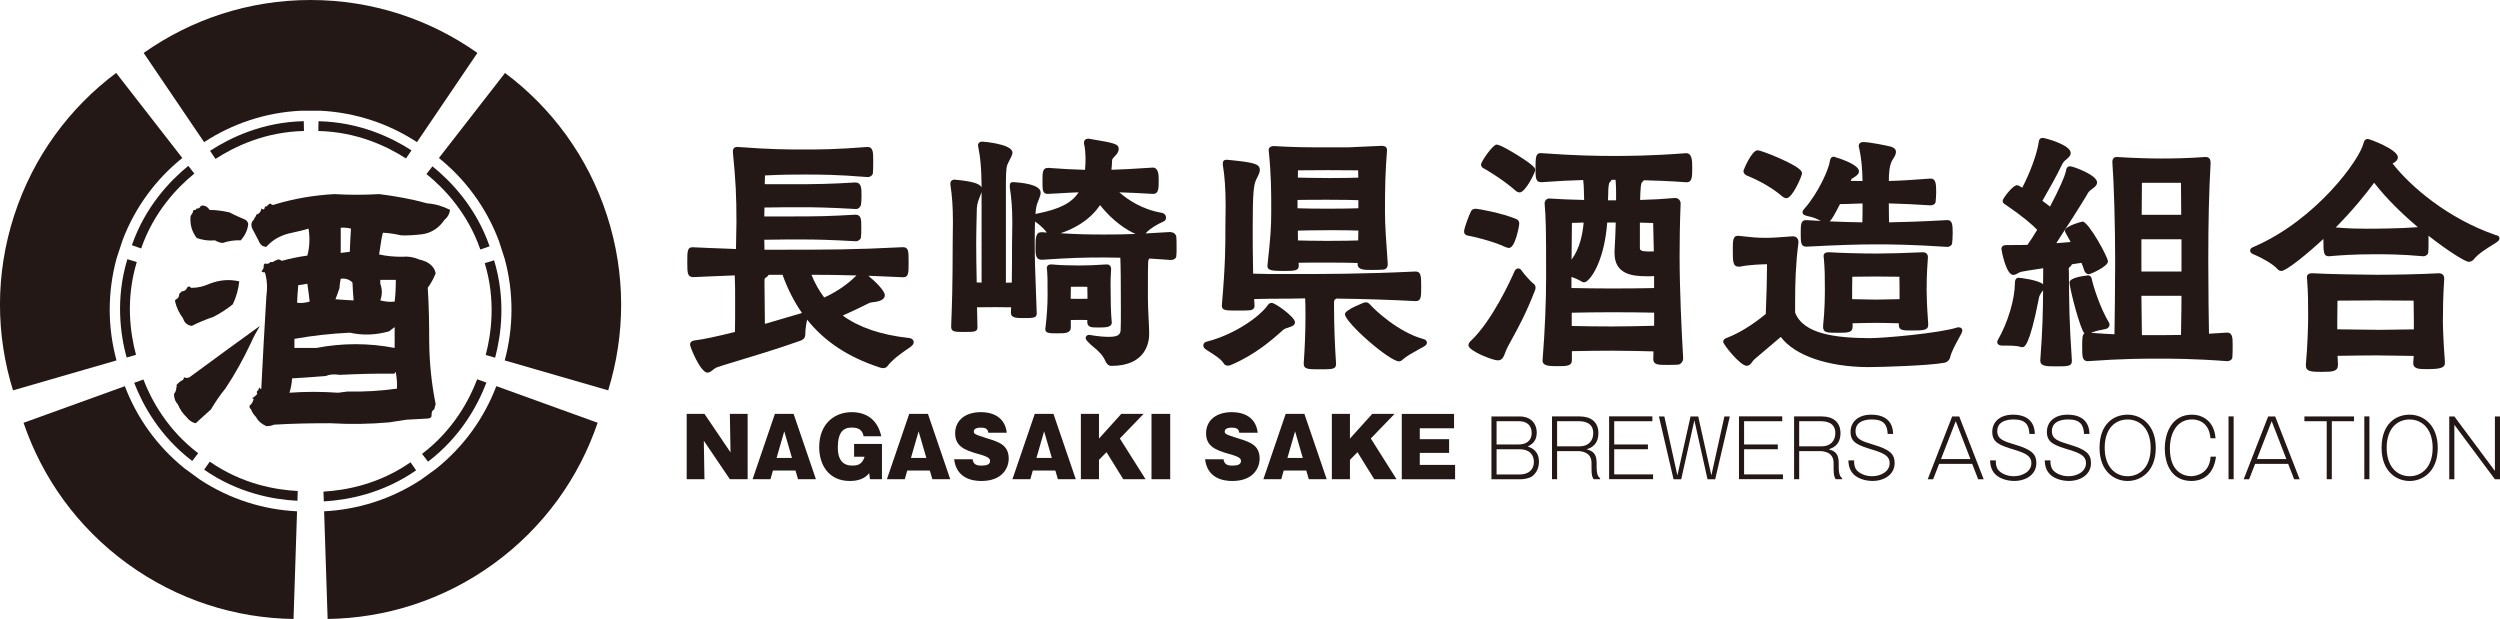
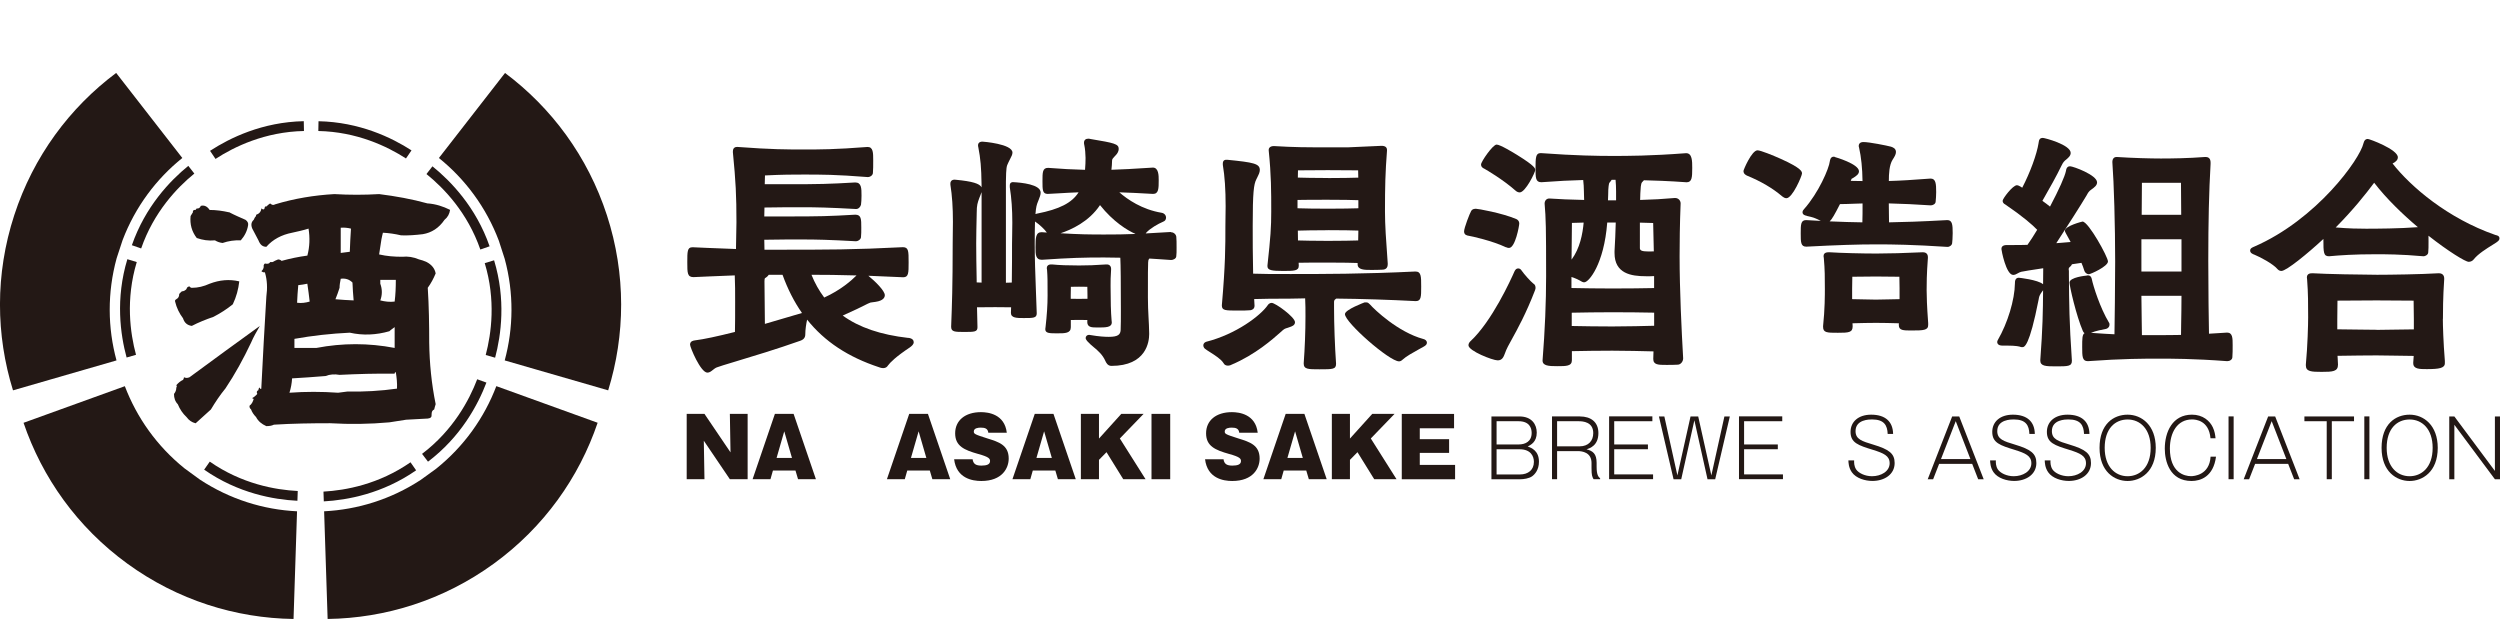
<svg xmlns="http://www.w3.org/2000/svg" id="_レイヤー_2" data-name="レイヤー_2" viewBox="0 0 534.52 132.34">
  <defs>
    <style>
      .cls-1 {
        fill: #231815;
      }
    </style>
  </defs>
  <g id="_レイヤー_1-2" data-name="レイヤー_1">
    <g>
      <g>
        <g>
          <path class="cls-1" d="M194.2,72.25c-5.9-.67-10.5-2.23-14.02-4.78,2.15-.96,4.16-1.91,5.38-2.55.49-.25.64-.26.95-.29.18-.02.39-.04.67-.09,1.74-.25,2-1,2-1.43,0-.94-2.05-2.96-3.52-4.15,2.18.08,4.63.18,7.45.32,1.16,0,1.16-.93,1.16-3.16,0-2.45,0-3.27-1.24-3.27h0c-10.71.54-15.62.54-27.49.54h-2.09c0-.36-.01-.74-.02-1.12,0-.34-.02-.68-.02-1.01,1.18,0,2.34-.02,3.26-.04.66,0,1.2-.02,1.53-.02h3.36c2.97,0,5.67.06,11.43.38.51,0,1.11-.44,1.1-.93.06-.47.06-1.2.06-1.97,0-1.85,0-2.78-1.3-2.78h0c-5.65.33-7.57.38-14.65.38h-4.79c0-.33.01-.65.02-.98,0-.31.02-.62.02-.93,1.18,0,2.32-.02,3.23-.04.65,0,1.18-.02,1.51-.02h3.36c3.01,0,5.72.06,11.49.38.51,0,.93-.44,1.05-.92.06-.39.11-1.18.11-1.92,0-1.59,0-2.84-1.35-2.84h0c-5.64.33-7.55.38-14.65.38h-4.69c0-.4.02-.79.03-1.16,0-.25.01-.49.02-.72,3.78-.19,6.06-.19,8.27-.19,3.83,0,6.86,0,13.71.54.53,0,1.11-.4,1.1-.94.06-.57.06-1.63.06-2.66,0-1.59,0-2.84-1.2-2.84h0c-6.97.54-10.22.54-13.66.54s-6.91,0-14.08-.54h-.22c-.2,0-.84.07-.84.94v.22c.61,6.24.76,9.18.76,14.95,0,.75-.05,3.5-.1,5.71-1.81-.05-3.84-.14-6.16-.24l-2.93-.13h-.27c-1.05,0-1.05.94-1.05,3.22s0,3.16,1.34,3.16h0l3.36-.15c2.06-.09,3.85-.17,5.45-.22.08,1.68.08,3.69.08,5.65,0,2.35,0,4.76-.04,6.44-3.86.97-6.61,1.56-8.53,1.8-.32.04-1.07.14-1.07.92,0,.54,2.25,5.98,3.71,5.98.45,0,.81-.29,1.16-.57.26-.21.52-.42.85-.55.39-.17,1.97-.64,3.98-1.25,3.59-1.08,9.02-2.72,13.8-4.42.79-.26,1.14-.7,1.14-1.4,0-.99.19-2.25.39-3.14,3.74,4.69,8.78,8,15.36,10.17.89.36,1.58.21,1.91-.35.49-.67,1.7-1.89,4.69-3.88.43-.31.83-.66.83-1.11,0-.36-.2-.82-1.15-.94ZM176.22,63.61c-1.1-1.47-2.02-3.1-2.72-4.86,2.81,0,5.79.03,9.63.14-1.08,1.09-3.41,3.14-6.91,4.73ZM163.54,59.49c.37-.21.66-.47.82-.74h2.95c1.11,3.06,2.49,5.78,4.16,8.17l-7.93,2.33c-.02-1.14-.03-2.55-.04-4.09-.01-1.59-.03-3.32-.05-5.02,0-.38.05-.61.09-.64Z" />
          <path class="cls-1" d="M232.46,68.75c0,1.21.81,1.27,2.14,1.27,1.87,0,3.11,0,3.11-1.11,0-.08-.01-.17-.03-.28,0-.05-.02-.1-.02-.21-.14-1.6-.21-4.04-.21-7.26,0-.98,0-2.09.11-3.52v-.16c0-.57-.35-.94-.89-.94h-.2c-2.49.16-3.73.22-5.76.22-2.36,0-4.27-.07-5.74-.22h-.27c-.66,0-.89.42-.89.78,0,.11.02.21.04.28l.02.15c.11,1.44.11,2.38.11,5.48,0,1.93-.14,4.15-.43,6.66,0,.09-.02.17-.03.23-.02.1-.03.19-.03.26,0,.89.91.89,2.57.89s2.89,0,2.89-1.32v-1.53c.5-.02,1.13-.02,1.71-.02s1.28,0,1.82.02v.34ZM228.93,63.22c0-.77.02-1.46.03-1.9.78-.03,2.69-.03,3.52,0,.02.47.03,1.18.03,1.79v.77c-.58.02-1.33.02-1.87.02-.5,0-1.18,0-1.71-.02v-.66Z" />
          <path class="cls-1" d="M250.33,49.6h0c-2.15.13-3.88.24-5.37.31.03-.05.06-.09.09-.13.86-.96,2.53-1.9,3.66-2.39.38-.13.6-.44.6-.86,0-.52-.39-.95-.96-1.04-4.17-.69-7.29-2.85-9.03-4.37,2.05.06,4.25.17,7.21.34,1.21,0,1.21-1.17,1.21-2.95,0-.94,0-2.68-1.25-2.68h0l-.27.02c-3.85.24-6.3.39-8.59.45.07-.61.14-1.37.14-1.97,0-.3.19-.52.51-.85l.2-.21c.46-.45.71-.96.71-1.43,0-1.07-.96-1.27-5.97-2.11-.25-.08-.48-.08-.56-.08-.54,0-.89.33-.89.84,0,.13,0,.36.07.56.15.64.26,1.95.26,2.69s-.03,1.71-.11,2.57c-2.66-.07-5.11-.2-7.89-.42-1.21,0-1.21.95-1.21,2.84s0,2.73,1.13,2.73h0l2.4-.13c1.54-.09,2.91-.17,4.19-.21-1.43,2.26-4.08,3.61-8.87,4.55-.12.03-.24.06-.35.1.11-1.53.29-2.06.53-2.65l.14-.35c.24-.6.44-1.12.44-1.59,0-1.76-4.13-2.15-5.93-2.24-.25,0-.67.09-.67.73v.36c.37,2.33.54,4.73.54,7.55,0,.88-.02,1.7-.03,2.48-.01.7-.03,1.37-.03,2.02,0,3.04,0,4.76-.05,8.33-.2,0-.41.01-.61.02-.21,0-.43.01-.65.02v-21.63c.05-3.08.13-3.25.51-4.04l.14-.29c.1-.22.21-.42.3-.6.24-.46.45-.86.45-1.26,0-1.88-6.33-2.35-6.42-2.35-.87,0-.94.6-.94.78,0,.08,0,.25.06.43.47,2.41.64,4.32.69,7.86v.7c-.4-.81-2.03-1.28-5.43-1.61l-.34-.03c-.65,0-.89.44-.89.73v.36c.37,2.33.54,4.85.54,7.93,0,.92-.02,1.79-.03,2.61-.01.73-.02,1.42-.02,2.05,0,8.99-.17,13.61-.29,16.66l-.04,1.11c0,1.11.82,1.11,2.79,1.11,2.18,0,2.84,0,2.84-1.01l-.1-4.26c1.26-.03,2.77-.03,3.89-.03,1,0,2.24,0,3.4.03l-.04,1.19c0,1.11,1.27,1.11,2.73,1.11,2.08,0,2.79,0,2.79-1.02-.06-1.83-.12-3.46-.18-4.96-.14-3.73-.25-6.68-.25-9.92,0-2.05.02-3.58.06-4.74.03.02.06.04.09.06.88.59,2.01,1.66,2.44,2.3-.35-.03-.72-.05-1.1-.08-1.26,0-1.32,1.1-1.32,3.22,0,1.55,0,2.68,1.36,2.68h0c6.18-.42,8.98-.49,13.29-.49.75,0,1.44.01,2.11.03.46,0,.92.02,1.37.02.08,1.5.12,5.51.12,11.09,0,1.78,0,3.45-.05,4.4-.07.91-.5,1.43-2.53,1.43-.78,0-2.08-.06-3.97-.39-.05-.01-.2-.04-.25-.04-.41,0-.73.3-.73.67,0,.22.12.38.21.5l.14.19c.42.48.92.9,1.4,1.3.92.77,1.87,1.58,2.47,2.94.13.28.46,1.04,1.27,1.04,7.51,0,8.09-5.2,8.09-6.79v-.17c-.02-1.29-.08-2.39-.14-3.47-.07-1.34-.13-2.61-.13-4.16,0-5.58,0-6.43.05-7.54.03-.48.04-.52.26-.82.66.03,1.39.09,2.18.14.76.06,1.58.12,2.48.17.45,0,1.11-.3,1.1-.85.06-.37.06-1.03.06-1.72,0-.95,0-1.93-.06-2.42-.1-.6-.66-.96-1.18-.96ZM235.19,43.85c2.81,3.55,5.87,5.43,7.6,6.17-2.34.1-4.23.12-6.74.12-3.09,0-5.36-.03-9.3-.27,2.25-.74,6.08-2.45,8.44-6.02ZM209.87,41.09v19.33c-.2,0-.39-.01-.58-.02-.16,0-.31-.01-.47-.02v-.51c-.06-2.95-.1-5.64-.1-7.82,0-1.35.05-4.16.11-6.56,0-1.64.18-2.12.56-3.17.06-.16.12-.32.19-.47.11-.26.21-.51.29-.77Z" />
          <path class="cls-1" d="M285.35,64.12c.1-.07.23-.17.34-.28,5.58.06,11.44.25,17.01.54,1.16,0,1.16-.91,1.16-3.11s0-3.22-1.24-3.22h0c-10.98.54-20.06.54-26.68.54-3.78,0-6,0-8.01-.08-.09-3.8-.09-7.36-.09-10.24,0-7.16.23-8.84.76-9.9.07-.14.14-.29.22-.44.27-.53.54-1.08.54-1.58,0-1.36-1.31-1.63-6.96-2.19h-.22c-.54,0-.73.38-.73.73v.36c.41,2.45.6,5.26.6,8.85,0,.84-.02,1.66-.03,2.41-.01.64-.02,1.24-.02,1.77,0,4.43,0,8.26-.76,17.01,0,1.11.73,1.11,3.44,1.11,1,0,2.03,0,2.66-.07.22-.04.89-.18.89-.96l-.08-1.43c1.81-.05,3.98-.09,7.8-.09.52,0,1.08-.01,1.66-.03.47-.01.95-.02,1.44-.03.07,1.2.07,2.5.07,3.88,0,3.12-.14,6.85-.38,10.02,0,1.27.92,1.27,3.38,1.27,2.86,0,3.54,0,3.54-1.2-.26-3.72-.43-8.5-.43-11.88v-1.3c0-.33.12-.43.13-.45Z" />
          <path class="cls-1" d="M271.87,64.77c-.5,0-.76.39-.84.51-1.51,2.18-6.72,6.17-13.15,7.8-.42.14-.6.48-.6.75,0,.24.1.5.32.71.27.22.69.49,1.17.79.98.62,2.32,1.48,2.8,2.27.19.39.53.58.99.58.29,0,.61-.1.76-.21,5.07-2.14,8.84-5.49,10.45-6.92l.41-.37c.48-.39.49-.4,1.19-.61l.31-.11c.54-.18,1.2-.4,1.2-1.07,0-1.09-4.2-4.14-5.01-4.14Z" />
          <path class="cls-1" d="M274.31,57.93c2.39,0,3.38,0,3.38-1.13l-.03-.62c1.56-.04,3.77-.04,6.29-.04,3.26,0,5.32.05,6.32.09v.27c0,1.21,1.48,1.21,2.79,1.21.81,0,1.81,0,2.49-.05,1.01,0,1.16-.73,1.16-1.16,0-.01,0-.14,0-.15-.37-5.05-.59-8.29-.59-11.12,0-5.46.07-8.24.43-13v-.16c0-.59-.39-.89-1.18-.89h0l-7.13.32h-4.33c-4.71,0-7.08,0-11.54-.27-1.07,0-1.11.7-1.11.78,0,.02,0,.15,0,.17.54,5.28.54,8.71.54,13.05,0,3.35-.15,5.51-.81,11.53,0,.02,0,.15,0,.17,0,.86.98,1,3.33,1ZM284.01,42.71c2.92,0,5.13.04,6.42.09v1.73c-1.28.04-3.51.09-6.48.09-2.66,0-5.02-.04-6.53-.09v-1.78c1.55-.04,3.91-.04,6.59-.04ZM283.95,38.06c-3.05,0-5.34-.06-6.46-.09.02-.7.03-1.21.03-1.55.95-.02,3.12-.04,6.38-.04s5.51.03,6.48.04c0,.35.01.86.03,1.56-1.33.04-3.57.09-6.46.09ZM284.01,49.21c2.92,0,5.13.04,6.42.09,0,.36-.01.72-.02,1.08,0,.35-.02.69-.02,1.03-1.29.04-3.52.09-6.48.09s-5.29-.06-6.39-.09c-.02-.71-.03-1.4-.03-2.1,1.11-.03,3.43-.09,6.53-.09Z" />
          <path class="cls-1" d="M304.31,72.48c-5.38-1.47-10.41-6.25-11.4-7.39-.25-.25-.44-.44-.78-.44h-.36s-4.21,1.55-4.21,2.51c0,1.79,9.51,10.1,11.56,10.1.18,0,.45-.06.7-.31.86-.79,2.28-1.56,3.52-2.25.39-.21.76-.42,1.1-.61.32-.19.65-.42.65-.81s-.31-.7-.8-.81Z" />
          <path class="cls-1" d="M360.52,32.75h0c-7.72.59-12.57.59-15.78.59-3.02,0-7.89-.06-15.22-.6h-.16c-1.01,0-1.05.99-1.05,3.22,0,2.06,0,3,1.25,3h0c3.36-.25,6.37-.41,8.94-.47.08.71.15,1.62.15,2.4,0,.37.01.76.03,1.16,0,.23.02.47.02.7-2.88-.06-5.49-.17-7.45-.31-.58,0-1,.44-1,1.1.27,3.24.32,4.93.32,15.5,0,5.54-.25,11.6-.76,18.04,0,1.13,1.29,1.21,3.11,1.21,1.97,0,3.16,0,3.16-1.27v-1.94c2.2-.05,5.95-.1,8.65-.1s6.61.09,8.8.15c0,.19-.01.37-.02.55-.01.36-.03.71-.03,1.07,0,1.27,1.11,1.27,2.79,1.27.81,0,1.81,0,2.44-.05.6,0,1.16-.64,1.16-1.36-.34-5.97-.76-14.61-.76-21.85,0-2.7.04-6.85.22-11.27,0-.56-.42-1.16-1.21-1.16h0c-2.31.21-4.94.36-7.45.42,0-.19.01-.38.02-.55.01-.29.02-.54.02-.74l.02-.37c.03-.66.08-1.88.36-2.13.16-.16.29-.29.39-.42,2.12.05,5.27.15,9.12.43,1.16,0,1.21-1.05,1.21-3.06,0-1.48,0-3.16-1.31-3.16ZM345.53,42.83h-1.73c0-.11,0-.22.01-.33.01-.28.03-.54.03-.78,0-1.76.17-2.49.24-2.61.21-.25.39-.46.51-.67h.83c.07.75.11,1.66.11,2.47v1.93ZM351.9,59.07c.59,0,1.19,0,1.76-.04v2.56c-1.97.05-5.9.09-8.97.09-2.78,0-6.49-.05-8.7-.1v-2.36c.7.21,1.46.55,2.27,1.03.2.1.34.11.47.11.97,0,4.22-3.85,4.91-12.78h1.82c-.05,2.04-.15,4.27-.26,6.1v.43c0,4.39,3.57,4.95,6.69,4.95ZM336.01,55.51c.04-2.98.07-6.53.08-7.85.54-.03,1.44-.06,2.51-.07-.22,2.4-.78,5.49-2.59,7.92ZM336.05,66.86c2.19-.05,5.89-.1,8.7-.1s6.83.04,8.92.09v2.8c-1.82.05-5.91.15-8.97.15-2.66,0-6.42-.05-8.65-.1v-2.85ZM352.49,53.77c-1.57,0-1.87-.26-1.87-.74v-5.43c1.23.03,2.25.06,2.84.08.03,1.06.1,3.56.14,6.07-.33.02-.76.02-1.11.02Z" />
          <path class="cls-1" d="M321.96,52.84c.31.15.51.17.68.17,1.35,0,2.19-4.77,2.19-5.22,0-.42-.21-.75-.62-.95-3.13-1.32-8.24-2.21-8.67-2.21-.68,0-.92.32-1.02.54-.27.43-1.49,3.57-1.49,4.31,0,.78.67.88,1.04.94.46.06,5.08,1.08,7.89,2.44Z" />
          <path class="cls-1" d="M317.38,36.08c.39.22,3.91,2.26,6.61,4.64.27.26.62.42.93.42,1.24,0,3.33-4.32,3.33-4.79,0-.31,0-.82-3.81-3.18-.85-.53-3.7-2.26-4.45-2.26-.82,0-3.33,3.66-3.33,4.25s.48.81.72.92Z" />
          <path class="cls-1" d="M327.87,60.66c-.7-.55-2.03-2.08-2.53-2.8-.11-.16-.31-.47-.74-.47-.4,0-.6.3-.7.47-.02.03-.07.11-.08.14-.77,1.75-4.82,10.71-9.47,15-.25.25-.38.54-.38.83,0,1.19,5.16,3.22,6.25,3.22.99,0,1.27-.76,1.57-1.56.15-.4.32-.86.61-1.4.22-.43.5-.93.82-1.51,1.22-2.21,3.07-5.55,4.98-10.52.11-.23.11-.44.11-.58,0-.46-.29-.76-.43-.82Z" />
          <path class="cls-1" d="M373.45,37.52c3.04,1.24,5.59,2.74,7.59,4.46,0,0,.02.02.03.02.22.16.51.38.88.38,1.3,0,3.33-4.8,3.33-5.28,0-.38,0-1.09-4.5-3.12-1.69-.76-4.37-1.84-5.01-1.84-1.24,0-3,4.17-3,4.41,0,.62.48.86.68.96Z" />
          <path class="cls-1" d="M386.33,46.17c1.31.27,1.99.54,2.98,1.06-.97-.05-2.01-.11-3.14-.17-1.16,0-1.16.95-1.16,2.84s0,2.84,1.19,2.84h0c6.69-.35,11.04-.49,15.03-.49,3.38,0,7.81.06,15.17.54.47,0,1-.4.99-.88.03-.23.11-1.07.11-2.07,0-1.73-.07-2.78-1.14-2.78-5.77.32-9.44.43-12.47.48,0-.46-.01-.96-.02-1.5-.01-.78-.03-1.63-.03-2.55,2.93.07,5.79.21,8.97.42.42,0,1.05-.28,1.05-.83.05-.49.11-1.28.11-2.01,0-1.8-.08-2.89-1.2-2.89h0c-3.74.29-6.6.46-8.92.52,0-1.54.09-3.41.79-4.53.41-.64.73-1.14.73-1.67,0-.79-.73-1.03-1.07-1.14-.94-.25-4.63-.99-5.89-.99-.93,0-1,.64-1,.84,0,.12.03.22.07.34.46,2.02.71,4.42.74,7.16-.48,0-.97-.01-1.45-.02-.36,0-.72-.01-1.07-.02l.02-.04c.08-.2.13-.33.17-.41l.27-.14c.74-.45,1.3-.85,1.3-1.46,0-1.57-5.09-3.04-5.22-3.06.1,0,.17.03.17.03-.08-.04-.25-.09-.34-.09-.42,0-.69.26-.8.77,0,.02-.03.14-.03.16-.19,1.66-2.45,6.83-5.52,10.28-.12.12-.33.37-.33.67,0,.58.64.71.94.77ZM398.23,43.49c0,1.5,0,2.91-.04,4.05-2.13-.03-4.3-.09-6.99-.21.48-.44,1.07-1.46,2.2-3.69.88,0,2.02-.05,3.2-.09.54-.02,1.09-.04,1.63-.05Z" />
          <path class="cls-1" d="M408.71,70.66c2.52,0,3.55-.04,3.55-1.16v-.42c-.27-3.63-.33-5.84-.33-7.05,0-1.31,0-3.28.27-6.88v-.16c0-.67-.38-1.05-1.05-1.05h-.19c-3.55.17-7.2.27-9.78.27-2.92,0-7.77-.12-9.91-.27h-.33c-.87,0-1.05.45-1.05.84,0,.11.02.2.04.27l.02.15c.22,2.47.22,4.21.22,6.61,0,1.19,0,4.36-.38,7.91v.16c0,1.27.86,1.27,3.16,1.27s3.16-.05,3.16-1.38c0-.23-.01-.44-.03-.65,1.5-.05,3.98-.09,5.04-.09s3.41.04,4.87.09c0,.1-.01.22-.01.38,0,1.16.97,1.16,2.73,1.16ZM406.14,61.65v2.31c-.67,0-1.57.03-2.44.05-1.06.03-2.08.05-2.63.05s-1.54-.03-2.58-.05c-.88-.02-1.79-.04-2.49-.05v-2.26c0-.93.02-1.94.04-2.53,1.11-.01,3.66-.05,5.03-.05s3.92.03,5.03.05c.02.65.04,1.76.04,2.48Z" />
-           <path class="cls-1" d="M418.84,69.97c-.08,0-.25,0-.49.08-3.75,1.18-15.42,2.25-18.63,2.25-6.88-.05-14.14-.75-15.91-5.49v-1.85c0-4.64.12-8.43.71-13.06v-.16c0-.74-.46-1.21-1.16-1.21-.02,0-.14,0-.16,0-2.71.23-4.43.32-5.75.32-1.82,0-3.01-.13-4.52-.3l-1.22-.13s-.15,0-.17,0c-1.05,0-1.05,1.13-1.05,3,0,2.55,0,3.6,1.32,3.6.04,0,.19,0,.23-.01,1.85-.4,4.59-.5,5.76-.52v.57c0,2.29-.08,5.49-.26,10.07-2.86,2.35-5.7,4.09-8.18,5.05-.28.09-.93.31-.93.91,0,.54,3.65,5.12,5.01,5.12.61,0,.94-.46,1.2-.83.15-.21.31-.43.52-.6,0,0,0,0,0,0l5.59-4.74c2.93,3.94,9.98,6.4,18.64,6.45,2.94,0,13.14-.32,16.33-.93.59-.08,1.11-.62,1.23-1.1.22-1.17,1.26-3.03,1.87-4.14.23-.42.42-.77.52-.98.12-.23.22-.46.22-.68,0-.34-.22-.67-.73-.67Z" />
          <path class="cls-1" d="M476.16,71.11h0l-.93.06c-1.04.07-2.01.14-2.93.18-.05-2.6-.15-9.2-.15-15.55,0-8.57.15-14.76.49-20.75v-.27c0-.81-.35-1.21-1.05-1.21h-.2c-3.52.27-7.05.32-9.38.32-2.16,0-6-.1-9.33-.32-.01,0-.13,0-.15,0-.56,0-.89.39-.89,1.09.34,4.46.6,13.62.6,21.3,0,5.38-.11,12.65-.15,15.51-1.31-.05-2.73-.15-4.33-.26l-.7-.05c1.04-.43,2.49-.7,3.14-.82,0,0,0,0,0,0,.57-.11.83-.54.83-.88,0-.11,0-.4-.13-.51-1.88-3.14-3.32-7.65-3.68-9.38-.12-.46-.39-.7-.82-.7-.05,0-.27.04-.32.06-.04,0-3.6.34-3.6,1.48,0,.8,1.46,7.16,2.85,10.36.07.2.2.35.36.46-.5.31-.5,1.22-.5,2.94,0,2.03,0,3.05,1.2,3.05h0c7.4-.54,12.24-.54,15.13-.54,2.62,0,7.51,0,14.68.54.54,0,1.11-.33,1.1-.89.06-.62.06-1.64.06-2.54,0-1.49,0-2.68-1.2-2.68ZM466.42,63.24c0,2.29-.04,4.37-.07,6.04-.02.91-.03,1.69-.03,2.33-1.99.04-3.51.04-4.8.04h-3.56c0-.76-.02-1.69-.04-2.74-.03-1.67-.06-3.63-.07-5.67h8.57ZM457.91,45.92c.04-3.13.04-5.73.05-6.84h8.35c0,1.1.01,3.7.05,6.84h-8.45ZM466.42,51.16v6.89h-8.57v-6.89h8.57Z" />
          <path class="cls-1" d="M442.3,57.8c0-.28,0-.5.12-.6.24-.2.47-.43.58-.7l2.03-.3c.24.55.44,1.1.6,1.63.12.45.55.8.98.8.37,0,4.09-1.66,4.09-2.73,0-.95-4.17-8.53-5.44-8.53-.04,0-3.76.92-3.76,1.97,0,.19,0,.23,1.22,2.4-.67.06-1.39.12-2.14.18-.31.02-.62.05-.93.07,2.37-3.63,5.35-8.3,6.49-10.23.31-.57.48-.86.92-1.17l.12-.09c.64-.46,1.19-.87,1.19-1.51,0-1.58-5.14-3.44-5.77-3.44-.35,0-.78.15-.88.99-.26,1.23-1.43,3.87-3.41,7.63-.48-.39-1.01-.79-1.63-1.23,1.44-2.48,3.2-5.67,3.93-7.22l.1-.2c.18-.38.41-.85.81-1.2.68-.55,1.21-.99,1.21-1.62,0-1.75-5.54-3.22-5.98-3.22-.51,0-.8.31-.86.91l-.02.16c-.38,2.44-1.8,6.31-3.5,9.58-.02-.01-.03-.02-.05-.03-.23-.15-.43-.28-.56-.33-.17-.09-.34-.17-.52-.17-.91,0-3.06,2.87-3.06,3.33,0,.34.21.62.57.79,3.8,2.59,5.79,4.34,6.82,5.41-.76,1.27-1.47,2.37-2.08,3.22-1.13.04-2.21.04-3.15.04h-1.26c-.96,0-1.16.45-1.16.84,0,.26.99,5.55,2.52,5.55.37,0,.67-.17.97-.34.23-.13.46-.26.74-.33.36-.09,2.32-.41,4.71-.76-.02,1.24-.02,2.37-.03,3.42-1.14-.97-5.15-1.39-5.19-1.39-.83,0-.83.85-.83,1.21-.05,3.51-1.54,8.45-3.66,12.11-.06.09-.13.31-.13.41,0,.23.11.78,1.11.78h1.03c1.86,0,2.61.18,2.88.29.07.02.13.04.2.04h.16c.4,0,1.48,0,3.48-10.18.1-.63.18-.83.47-1.31.12-.19.24-.36.35-.5.04-.06.09-.11.13-.17-.03,4.52-.08,8.03-.6,15,0,1.21,1.12,1.27,3.27,1.27,2.68,0,3.49,0,3.49-1.2-.57-8.46-.59-11.99-.64-18.4v-.95Z" />
          <path class="cls-1" d="M533.72,50.29c-.07-.02-.15-.04-.24-.07-10.17-3.55-18.04-10.3-21.93-15.26.75-.37,1.13-.81,1.13-1.33,0-1.68-6.06-3.92-6.42-3.92-.62,0-.8.52-.86.72l-.07.21c-.77,3.4-9.99,16.27-23.35,22.09-.41.17-.88.36-.88.84,0,.55.58.76.95.9,1.24.51,3.97,1.94,4.96,3.13.22.22.47.33.78.33,1.06,0,5.62-3.73,8.97-6.84,0,2.98.04,3.7,1.21,3.7h0c2.34-.21,5.25-.43,10.08-.43,1.85,0,5.28,0,10.08.43.51,0,1.05-.36,1.05-.87.06-.47.06-1.33.06-2.24,0-.48,0-.91-.01-1.28,4.27,3.36,7.9,5.58,8.6,5.58.42,0,.85-.21,1.09-.54.92-1.17,2.77-2.31,3.99-3.07.27-.17.51-.31.79-.5.44-.32.71-.51.71-.9,0-.51-.5-.64-.68-.68ZM507.62,39.08c2.62,3.4,6.05,6.71,9.34,9.49-3.8.3-8.91.33-11.08.33-1.55,0-3.65-.03-6.49-.27,3.72-3.74,6.41-7.13,8.22-9.55Z" />
          <path class="cls-1" d="M522.32,68.15c0-1.45,0-4.48.27-8.45v-.16c0-.69-.41-1.11-1.11-1.11h-.2c-3.56.22-10.27.32-13.02.32s-11.36-.16-13.65-.32h-.27c-.27,0-1.11,0-1.11.89,0,.08.01.17.03.28,0,.05.02.1.02.2.22,2.8.22,5.34.22,8.03,0,1.55-.12,6.23-.49,10.08v.22c0,1.32,1.16,1.38,3.38,1.38,2.36,0,3.49-.07,3.49-1.54,0-.42-.03-.84-.06-1.26-.01-.21-.03-.42-.04-.63,2.32-.05,7.15-.09,8.36-.09.66,0,2.18.02,3.79.05,1.51.02,3.09.05,4.14.06-.02.47-.06.94-.1,1.39,0,.02,0,.14,0,.16,0,1.27,1.34,1.27,2.89,1.27,2.62,0,3.87-.19,3.87-1.27v-.48c-.32-3.94-.43-7.61-.43-9ZM508.16,70.51c-.55,0-2-.02-3.61-.04-1.72-.03-3.62-.05-4.82-.06v-2.09c0-1.19.03-3.11.04-4.04l8.38-.05c1.52,0,6.27.04,7.9.05.02.98.05,3.01.05,3.94v2.2c-1.09,0-2.79.03-4.37.06-1.57.02-3.01.05-3.57.05Z" />
        </g>
        <g>
          <path class="cls-1" d="M156.05,102.46l-5.57-8.23.14,8.23h-3.8v-13.97h3.8l5.57,8.23-.14-8.23h3.8v13.97h-3.8Z" />
          <path class="cls-1" d="M165.26,100.6l-.53,1.86h-3.82l4.77-13.97h4l4.77,13.97h-3.82l-.55-1.86h-4.84ZM169.33,97.91l-1.65-5.69-1.64,5.69h3.29Z" />
-           <path class="cls-1" d="M184.65,93.26c-.32-1.67-1.52-1.84-2.62-1.84-1.74,0-2.9,1.02-2.9,4.29,0,3.83,2.39,3.83,3.17,3.83s1.99-.05,2.56-1.89h-2.25v-2.74h5.96v7.55h-2.57l-.15-1.29c-.48.53-1.48,1.67-4.12,1.67-4.55,0-6.58-3.44-6.58-7.24,0-5.08,3.36-7.48,6.95-7.48,5.13,0,6.1,4.16,6.32,5.15h-3.77Z" />
          <path class="cls-1" d="M193.98,100.6l-.53,1.86h-3.82l4.77-13.97h4l4.77,13.97h-3.82l-.55-1.86h-4.84ZM198.06,97.91l-1.65-5.69-1.64,5.69h3.29Z" />
          <path class="cls-1" d="M207.95,98.19c.14,1.06.78,1.36,1.89,1.36s1.84-.24,1.84-.97c0-.51-.22-.89-2.57-1.53-2.9-.82-4.89-1.65-4.89-4.4s2.13-4.53,5.52-4.53c1.55,0,5.06.43,5.52,4.4h-3.95c-.1-.9-.73-1.09-1.62-1.09-.53,0-1.48.09-1.48.82,0,.51.12.61,2.93,1.5,2.42.75,4.53,1.41,4.53,4.29,0,2.01-1.35,4.8-5.86,4.8-1.91,0-5.32-.56-5.81-4.65h3.95Z" />
          <path class="cls-1" d="M220.82,100.6l-.53,1.86h-3.82l4.77-13.97h4l4.77,13.97h-3.82l-.55-1.86h-4.84ZM224.89,97.91l-1.65-5.69-1.64,5.69h3.29Z" />
          <path class="cls-1" d="M234.97,98.34v4.12h-3.87v-13.97h3.87v5.28l4.77-5.28h4.77l-5.08,5.26,5.5,8.71h-4.77l-3.58-5.78-1.62,1.65Z" />
          <path class="cls-1" d="M250.2,102.46h-4v-13.97h4v13.97Z" />
          <path class="cls-1" d="M261.6,98.19c.14,1.06.78,1.36,1.89,1.36s1.84-.24,1.84-.97c0-.51-.22-.89-2.57-1.53-2.9-.82-4.89-1.65-4.89-4.4s2.13-4.53,5.52-4.53c1.55,0,5.06.43,5.52,4.4h-3.95c-.1-.9-.73-1.09-1.62-1.09-.53,0-1.48.09-1.48.82,0,.51.12.61,2.93,1.5,2.42.75,4.53,1.41,4.53,4.29,0,2.01-1.35,4.8-5.86,4.8-1.91,0-5.32-.56-5.81-4.65h3.95Z" />
          <path class="cls-1" d="M274.47,100.6l-.53,1.86h-3.82l4.77-13.97h4l4.77,13.97h-3.82l-.55-1.86h-4.84ZM278.55,97.91l-1.65-5.69-1.64,5.69h3.29Z" />
          <path class="cls-1" d="M288.63,98.34v4.12h-3.87v-13.97h3.87v5.28l4.77-5.28h4.77l-5.08,5.26,5.5,8.71h-4.77l-3.58-5.78-1.62,1.65Z" />
          <path class="cls-1" d="M311.11,99.4v3.07h-11.4v-13.97h11.18v3.07h-7.33v2.33h6.27v2.93h-6.27v2.57h7.55Z" />
          <path class="cls-1" d="M324.87,89.04c2.62,0,3.7,1.69,3.7,3.46,0,2.01-1.29,2.64-1.93,2.95.8.31,2.4.92,2.4,3.27,0,1.74-.89,2.71-1.47,3.12-.65.46-1.79.63-2.56.63h-6.13v-13.43h5.98ZM319.98,90.06v4.97h4.69c1.46,0,2.81-.63,2.81-2.47,0-1.06-.48-2.5-2.81-2.5h-4.69ZM319.98,96.06v5.38h5.03c1.69,0,2.95-.95,2.95-2.69,0-1.26-.73-2.69-3.03-2.69h-4.94Z" />
          <path class="cls-1" d="M337.81,89.04c2.27,0,3.94,1.14,3.94,3.56,0,2.66-1.82,3.24-2.54,3.46,1.36.36,2.16.94,2.16,2.91v.8c0,1.82.39,2.18.75,2.5v.19h-1.4c-.31-.55-.44-.82-.44-2.4v-1.07c0-2.28-2.01-2.54-2.95-2.54h-4.41v6.01h-1.09v-13.43h5.98ZM332.92,90.06v5.37h4.82c1.89,0,2.91-1.19,2.91-2.83,0-2.4-2.22-2.54-3.12-2.54h-4.62Z" />
          <path class="cls-1" d="M353.29,89.04v1.02h-8.16v4.97h7.21v1.02h-7.21v5.38h8.31v1.02h-9.4v-13.43h9.25Z" />
          <path class="cls-1" d="M355.85,89.04l2.79,12.61,2.81-12.61h1.64l2.81,12.61,2.79-12.61h1.16l-3.13,13.43h-1.64l-2.81-12.61-2.81,12.61h-1.64l-3.13-13.43h1.16Z" />
          <path class="cls-1" d="M381.06,89.04v1.02h-8.16v4.97h7.21v1.02h-7.21v5.38h8.31v1.02h-9.4v-13.43h9.25Z" />
-           <path class="cls-1" d="M389.57,89.04c2.27,0,3.94,1.14,3.94,3.56,0,2.66-1.82,3.24-2.54,3.46,1.36.36,2.16.94,2.16,2.91v.8c0,1.82.39,2.18.75,2.5v.19h-1.4c-.31-.55-.44-.82-.44-2.4v-1.07c0-2.28-2.01-2.54-2.95-2.54h-4.41v6.01h-1.09v-13.43h5.98ZM384.68,90.06v5.37h4.82c1.89,0,2.91-1.19,2.91-2.83,0-2.4-2.22-2.54-3.12-2.54h-4.62Z" />
          <path class="cls-1" d="M403.6,92.78c-.07-1.82-.73-3.1-3.34-3.1-.58,0-3.53,0-3.53,2.5,0,1.75,1.4,2.16,3.78,2.88,3.39,1.02,4.58,1.91,4.58,3.94,0,2.45-2.2,3.83-4.75,3.83-1.55,0-3.49-.55-4.41-1.87-.7-1.01-.71-2.1-.73-2.52h1.23c-.02.43-.03,1.23.43,1.93.53.78,1.89,1.45,3.39,1.45,1.91,0,3.77-1.02,3.77-2.78,0-1.6-1.31-2.15-3.54-2.85-3.15-.97-4.82-1.5-4.82-3.85,0-2.13,1.64-3.68,4.41-3.68,3.1,0,4.65,1.55,4.69,4.12h-1.14Z" />
          <path class="cls-1" d="M418.9,89.04l5.23,13.43h-1.18l-1.28-3.29h-7.07l-1.28,3.29h-1.16l5.23-13.43h1.5ZM418.15,90.06l-3.15,8.09h6.29l-3.13-8.09Z" />
          <path class="cls-1" d="M433.9,92.78c-.07-1.82-.73-3.1-3.34-3.1-.58,0-3.53,0-3.53,2.5,0,1.75,1.4,2.16,3.78,2.88,3.39,1.02,4.58,1.91,4.58,3.94,0,2.45-2.2,3.83-4.75,3.83-1.55,0-3.49-.55-4.41-1.87-.7-1.01-.71-2.1-.73-2.52h1.23c-.02.43-.03,1.23.43,1.93.53.78,1.89,1.45,3.39,1.45,1.91,0,3.77-1.02,3.77-2.78,0-1.6-1.31-2.15-3.54-2.85-3.15-.97-4.82-1.5-4.82-3.85,0-2.13,1.64-3.68,4.41-3.68,3.1,0,4.65,1.55,4.69,4.12h-1.14Z" />
          <path class="cls-1" d="M445.58,92.78c-.07-1.82-.73-3.1-3.34-3.1-.58,0-3.53,0-3.53,2.5,0,1.75,1.4,2.16,3.78,2.88,3.39,1.02,4.58,1.91,4.58,3.94,0,2.45-2.2,3.83-4.75,3.83-1.55,0-3.49-.55-4.41-1.87-.7-1.01-.71-2.1-.73-2.52h1.23c-.02.43-.03,1.23.43,1.93.53.78,1.89,1.45,3.39,1.45,1.91,0,3.77-1.02,3.77-2.78,0-1.6-1.31-2.15-3.54-2.85-3.15-.97-4.82-1.5-4.82-3.85,0-2.13,1.64-3.68,4.41-3.68,3.1,0,4.65,1.55,4.69,4.12h-1.14Z" />
-           <path class="cls-1" d="M460.92,95.75c0,5.21-3.34,7.09-6.02,7.09-2.81,0-6-2.01-6-7.09s2.98-7.09,6-7.09,6.02,2.28,6.02,7.09ZM450,95.75c0,4.04,2.25,6.07,4.91,6.07,2.44,0,4.92-1.77,4.92-6.07,0-4.02-2.25-6.06-4.92-6.06s-4.91,1.92-4.91,6.06Z" />
+           <path class="cls-1" d="M460.92,95.75c0,5.21-3.34,7.09-6.02,7.09-2.81,0-6-2.01-6-7.09s2.98-7.09,6-7.09,6.02,2.28,6.02,7.09ZM450,95.75c0,4.04,2.25,6.07,4.91,6.07,2.44,0,4.92-1.77,4.92-6.07,0-4.02-2.25-6.06-4.92-6.06s-4.91,1.92-4.91,6.06" />
          <path class="cls-1" d="M472.62,93.7c-.34-3.82-3.17-4.02-3.94-4.02-3.17,0-4.74,2.81-4.74,6.22,0,5.13,3.1,5.91,4.51,5.91.58,0,3.95-.19,4.19-4.17h1.16c-.55,4.29-3.31,5.2-5.23,5.2-4.69,0-5.72-4.28-5.72-6.9,0-3.6,1.65-7.28,5.81-7.28,2.33,0,3.82,1.33,4.46,2.71.41.87.51,1.65.58,2.33h-1.09Z" />
          <path class="cls-1" d="M477.57,102.46h-1.09v-13.43h1.09v13.43Z" />
          <path class="cls-1" d="M486.45,89.04l5.23,13.43h-1.17l-1.28-3.29h-7.07l-1.28,3.29h-1.16l5.23-13.43h1.5ZM485.7,90.06l-3.15,8.09h6.29l-3.13-8.09Z" />
          <path class="cls-1" d="M503.31,89.04v1.02h-4.75v12.4h-1.09v-12.4h-4.77v-1.02h10.62Z" />
          <path class="cls-1" d="M506.6,102.46h-1.09v-13.43h1.09v13.43Z" />
          <path class="cls-1" d="M521.21,95.75c0,5.21-3.34,7.09-6.01,7.09-2.81,0-6-2.01-6-7.09s2.98-7.09,6-7.09,6.01,2.28,6.01,7.09ZM510.29,95.75c0,4.04,2.25,6.07,4.91,6.07,2.44,0,4.92-1.77,4.92-6.07,0-4.02-2.25-6.06-4.92-6.06s-4.91,1.92-4.91,6.06Z" />
          <path class="cls-1" d="M524.76,89.04l8.67,11.65v-11.65h1.09v13.43h-1.09l-8.67-11.65v11.65h-1.09v-13.43h1.09Z" />
        </g>
      </g>
      <g>
        <path class="cls-1" d="M48.16,83.1c-1.13,1.38-2.13,2.88-3.07,4.45l-3.26,2.95c-.81-.19-1.44-.63-1.94-1.32-.81-.75-1.44-1.69-1.88-2.76-.56-.56-.81-1.32-.81-2.19.31-.38.5-.81.5-1.38.13-.13.13-.31,0-.5.44-.5.88-.88,1.44-1.13.06-.13.19-.31.19-.56.38.19.75.19,1.19,0,4.95-3.63,9.96-7.33,15.04-10.97-.69,1.19-1.38,2.38-1.88,3.57-1.63,3.45-3.45,6.77-5.51,9.84ZM49.79,65.05c-1.32,1.07-2.69,1.94-4.14,2.69-1.63.56-3.2,1.19-4.64,1.94-.94-.13-1.57-.63-1.88-1.63-.81-1.07-1.38-2.26-1.69-3.57-.06-.19,0-.38.25-.5.44-.25.63-.56.63-1.13.13-.19.31-.31.56-.56.38,0,.75-.19,1-.5.06-.31.25-.5.63-.56.13.19.31.31.5.31,1.32,0,2.57-.31,3.82-.88,2.13-.81,4.2-1,6.33-.5-.19,1.69-.63,3.32-1.38,4.89ZM48.98,45.37c1.19.63,2.38,1.13,3.51,1.63.44.31.63.69.56,1.13-.19,1.25-.75,2.32-1.57,3.26-1.38-.06-2.63.13-3.89.56-.56-.06-1.13-.25-1.63-.56-1.38.13-2.63-.06-3.89-.5-1.07-1.38-1.5-2.95-1.32-4.7.13-.19.31-.5.5-.81-.06-.25.06-.44.31-.5h.25l.25-.31c.44.06.69-.13.88-.56.75-.19,1.38.12,1.88.88,1.38,0,2.76.19,4.14.5ZM91.47,43.49c1.69.13,3.26.63,4.76,1.38-.13.88-.5,1.57-1.19,2.13-1.19,1.75-2.76,2.76-4.64,3.07-1.57.19-3.13.31-4.64.25-1.32-.31-2.63-.5-3.89-.56-.13.44-.19.88-.31,1.38l-.5,3.26c1.63.38,3.26.5,4.95.5,1.19-.13,2.38.06,3.57.56.56.13,1.07.31,1.63.56,1.07.56,1.75,1.38,1.94,2.44-.44,1.07-1,2.13-1.69,3.07.25,3.89.31,7.83.31,11.72.06,4.45.5,8.84,1.38,13.16-.13.44-.25.81-.31,1.13-.44.19-.56.56-.56,1.07.06.56-.19.81-.81.88l-4.64.25c-1.19.19-2.38.38-3.57.56-4.2.38-8.4.44-12.66.19-4.01,0-8.02.06-12.03.31-.5.25-1.07.31-1.63.31-1-.44-1.75-1.07-2.19-1.94-.5-.5-.88-1.07-1.07-1.63-.31-.25-.38-.56-.31-.81.44-.31.69-.81.88-1.44-.19,0-.25-.06-.31-.19.38-.19.75-.5,1.07-.88-.19-.38-.13-.63.25-.81,0-.25.06-.44.31-.56,0,.25.06.38.31.25v-.25c.31-6.45.69-12.97,1.07-19.43.25-1.82.19-3.51-.31-5.2-.31.06-.56-.06-.75-.25.25-.19.44-.5.5-.88-.06-.31,0-.56.25-.75.56.13.94.06,1.13-.31h.5c.31-.19.75-.38,1.19-.56.31,0,.56.13.75.31,1.82-.5,3.63-.88,5.51-1.13.5-1.88.56-3.82.25-5.77-1.19.38-2.38.63-3.51.88-2.26.44-4.14,1.44-5.51,3.01-.81,0-1.32-.44-1.69-1.38-.44-.81-.88-1.63-1.32-2.51-.31-.75-.25-1.38.31-1.88.12-.31.25-.56.5-.81v-.25c.69-.25,1.07-.69,1.13-1.38.44.38.69.25.75-.31.13-.06.19-.13.31-.25v.25c.19-.31.5-.56.81-.75.38.31.69.44,1.07.19,4.14-1.25,8.33-1.94,12.66-2.19,3.2.19,6.39.19,9.59,0,3.51.44,7.02,1.07,10.4,2.01ZM84.38,79.9c-3.95-.06-7.9.06-11.78.25-1.07-.19-2.07-.12-3.01.25-2.44.19-4.83.38-7.14.5-.06,1.07-.25,2.07-.56,3.07,3.38-.25,6.89-.25,10.4,0l1.94-.25c3.57.06,7.14-.13,10.65-.63.06-1.19-.06-2.32-.25-3.51-.19,0-.25.13-.25.31ZM84.38,69.94c-.38.31-.81.56-1.13.88-2.82.81-5.64.94-8.46.31-4.01.19-7.96.63-11.84,1.32v1.94h4.7c5.58-1.07,11.15-1.07,16.73,0v-4.45ZM63.77,60.97c-.13,1.32-.19,2.57-.25,3.76.88.13,1.82,0,2.69-.25-.13-1.25-.31-2.51-.5-3.82-.63.13-1.32.25-1.94.31ZM72.85,59.6c-.13.69-.25,1.32-.25,1.94-.25.81-.56,1.63-.88,2.44,1.25.12,2.57.19,3.89.25-.13-1.32-.19-2.57-.25-3.82-.69-.69-1.5-.94-2.51-.81ZM72.85,48.69v5.39l1.94-.25c.06-1.63.13-3.26.25-4.95-.75-.19-1.5-.25-2.19-.19ZM81.31,59.85v.81c.44,1.19.44,2.38,0,3.57,1,.25,2.01.38,3.07.25.19-1.5.25-3.01.25-4.64h-3.32Z" />
-         <path class="cls-1" d="M102.08,11.32C91.99,4.2,79.69,0,66.4,0s-25.59,4.2-35.68,11.32l12.92,19.07c6.03-3.94,13.14-6.37,20.79-6.72h4.07c7.6.39,14.66,2.8,20.65,6.72l12.92-19.07Z" />
        <path class="cls-1" d="M24.83,15.6C14.94,22.99,7.15,33.4,3.04,46.03c-4.11,12.64-3.92,25.63-.26,37.43l22.13-6.4c-1.89-6.95-1.99-14.46.03-21.85l1.27-3.87c2.71-7.11,7.19-13.08,12.77-17.56l-14.14-18.18Z" />
        <path class="cls-1" d="M5.03,90.39c3.98,11.69,11.46,22.32,22.21,30.13,10.75,7.81,23.17,11.65,35.52,11.82l.75-23.02c-7.19-.35-14.37-2.57-20.77-6.78l-3.29-2.4c-5.92-4.77-10.21-10.88-12.76-17.57l-21.66,7.83Z" />
        <path class="cls-1" d="M70.05,132.34c12.35-.17,24.77-4.01,35.52-11.82,10.75-7.81,18.24-18.44,22.21-30.13l-21.66-7.83c-2.56,6.73-6.89,12.87-12.87,17.66l-3.3,2.39c-6.37,4.16-13.5,6.35-20.65,6.71l.75,23.02Z" />
        <path class="cls-1" d="M130.03,83.47c3.65-11.8,3.84-24.79-.26-37.43-4.11-12.64-11.9-23.04-21.79-30.44l-14.14,18.18c5.61,4.52,10.11,10.53,12.82,17.7l1.25,3.87c1.99,7.34,1.87,14.8,0,21.71l22.13,6.4Z" />
        <g>
          <path class="cls-1" d="M68.1,25.91l-.04,2.1c8.23.17,14.73,3.28,18.74,5.87l1.18-1.73c-4.24-2.74-11.13-6.05-19.87-6.23Z" />
          <g>
            <path class="cls-1" d="M91.51,98.71c7.06-5.35,10.69-12.19,12.49-16.91l-1.97-.71c-1.7,4.46-5.14,10.91-11.79,15.95l1.27,1.67Z" />
            <path class="cls-1" d="M88.97,100.56l-1.2-1.72c-6.76,4.7-13.84,6-18.61,6.27l.07,2.09c5.05-.28,12.56-1.65,19.74-6.64Z" />
          </g>
          <g>
            <path class="cls-1" d="M104.68,52.66c-2.91-8.37-8.29-13.93-12.22-17.1l-1.28,1.65c3.72,3,8.79,8.26,11.52,16.14l1.98-.69Z" />
            <path class="cls-1" d="M105.65,55.65l-2.01.61c2.39,7.88,1.43,15.02.21,19.64l2.01.58c1.3-4.88,2.32-12.46-.22-20.83Z" />
          </g>
        </g>
        <g>
          <path class="cls-1" d="M64.95,25.91c-8.86.18-15.81,3.58-20.04,6.34l1.17,1.73c4-2.61,10.57-5.8,18.91-5.97l-.04-2.1Z" />
          <g>
            <path class="cls-1" d="M27.23,55.42c-2.57,8.48-1.49,16.14-.16,21.02l2.01-.58c-1.24-4.61-2.26-11.84.16-19.83l-2.01-.61Z" />
            <path class="cls-1" d="M28.2,52.43l1.98.69c2.7-7.78,7.67-13,11.37-16.01l-1.29-1.65c-3.92,3.19-9.2,8.72-12.07,16.98Z" />
          </g>
          <g>
            <path class="cls-1" d="M43.65,100.42c7.27,5.06,14.89,6.4,19.94,6.65l.07-2.09c-4.77-.24-11.96-1.51-18.81-6.28l-1.2,1.72Z" />
-             <path class="cls-1" d="M41.1,98.57l1.27-1.67c-6.56-4.97-9.99-11.31-11.71-15.76l-1.97.71c1.82,4.71,5.45,11.44,12.42,16.72Z" />
          </g>
        </g>
      </g>
    </g>
  </g>
</svg>